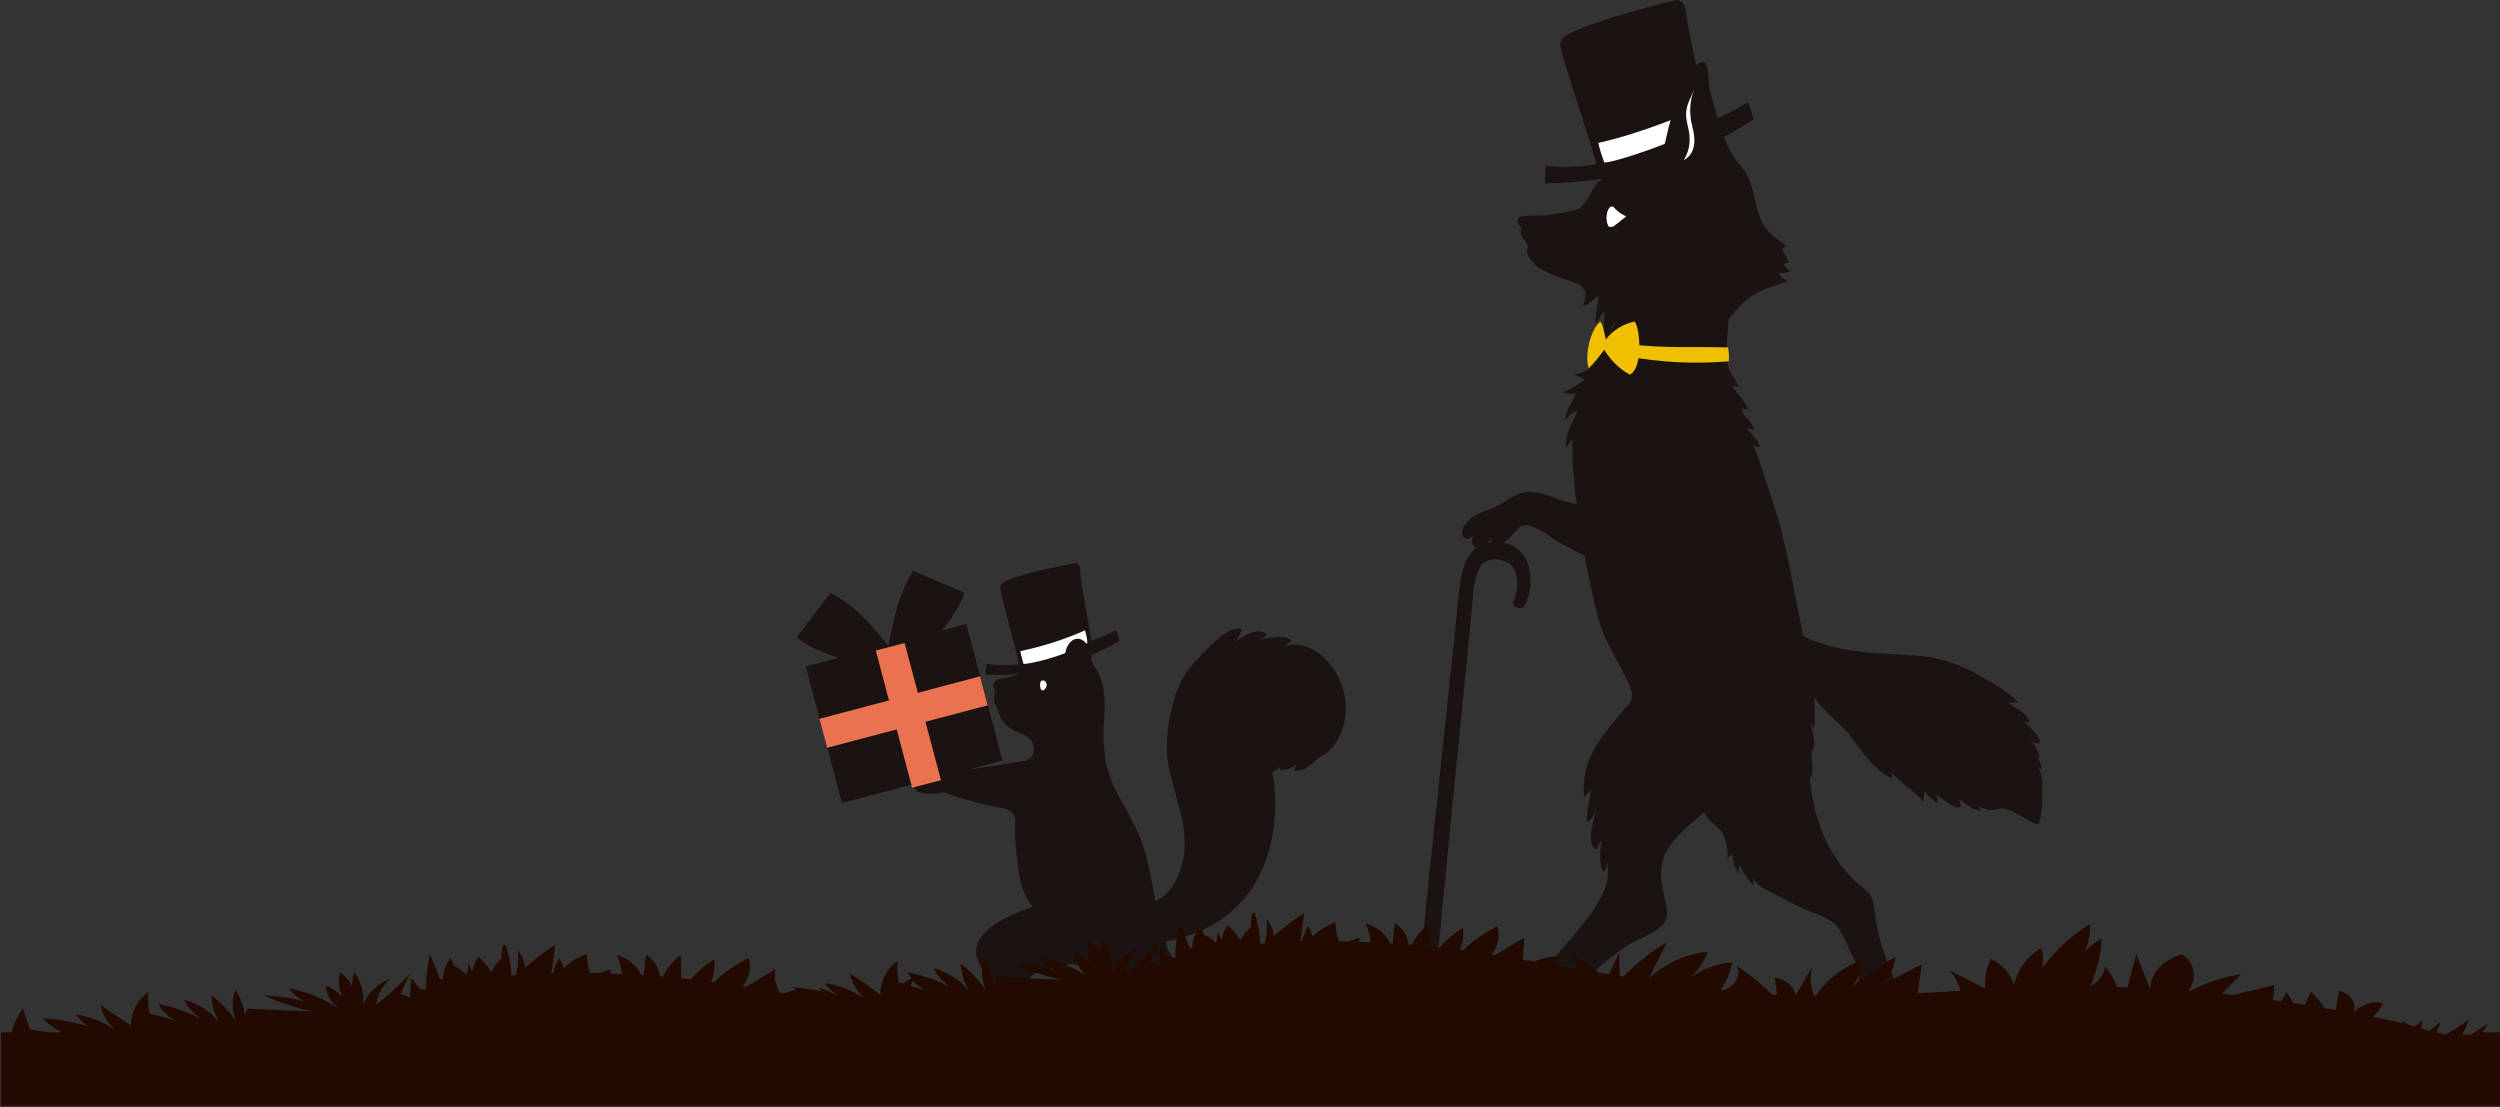
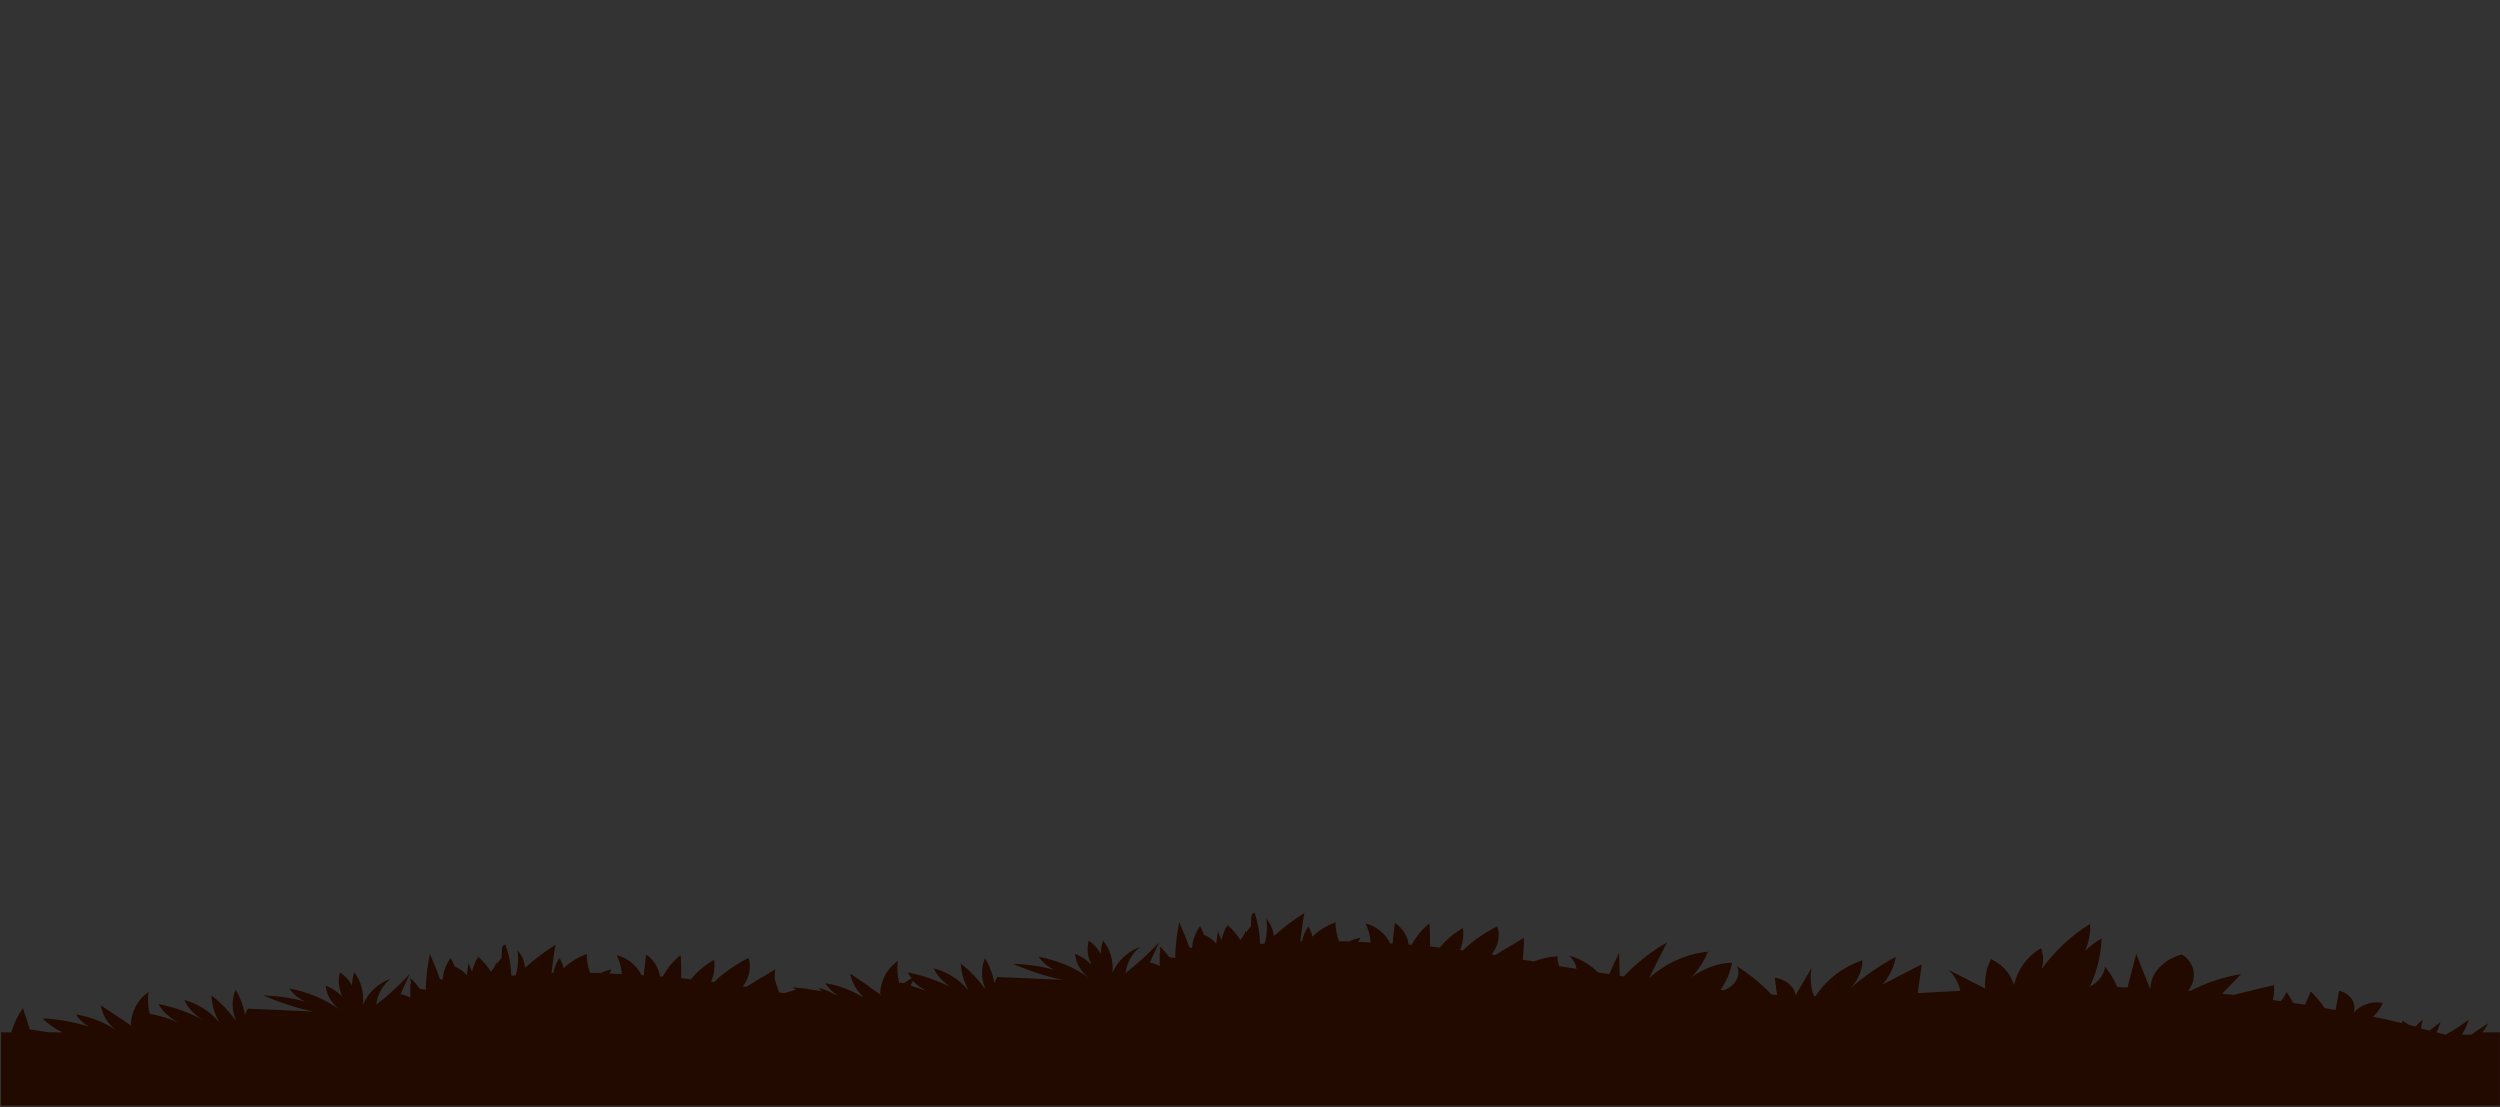
<svg xmlns="http://www.w3.org/2000/svg" xmlns:xlink="http://www.w3.org/1999/xlink" version="1.1" id="レイヤー_1" x="0px" y="0px" viewBox="0 0 433.7 192.1" style="enable-background:new 0 0 433.7 192.1;" xml:space="preserve">
  <rect x="0" y="0" width="433.7" height="192.1" fill="#333333" stroke="none" />
  <style type="text/css">
	.st0{clip-path:url(#SVGID_00000099660886726405568820000000893581631057501885_);}
	.st1{fill:#1A1311;}
	.st2{fill:#FFFFFF;}
	.st3{fill:#EB7251;}
	.st4{clip-path:url(#SVGID_00000015316493783818801140000004407485474551871104_);}
	.st5{fill:#F0BF00;}
	.st6{clip-path:url(#SVGID_00000111180008064299899250000010237967669246197123_);}
	.st7{fill:#220A00;}
</style>
  <g id="リス_プレゼント" transform="translate(635.533 78.551)">
    <g id="グループ_1038" transform="translate(439 2207)">
      <g>
        <defs>
-           <rect id="SVGID_1_" x="-936.3" y="-2187.8" width="95.5" height="83.2" />
-         </defs>
+           </defs>
        <clipPath id="SVGID_00000106110654099172818310000017368120914669175450_">
          <use xlink:href="#SVGID_1_" style="overflow:visible;" />
        </clipPath>
        <g id="グループ_1037" style="clip-path:url(#SVGID_00000106110654099172818310000017368120914669175450_);">
          <path id="パス_1460" class="st1" d="M-903.6-2168.5c0-0.6,0.2-1.3,0.2-1.9c1.8,0.3,3.7,0.3,5.6,0.1c0-1.2-3.4-12.7-3.2-13.4      c0.1-0.5,0.1-0.4,0.5-0.8c1.3-1,8.8-2.7,12.3-3.3c0.5-0.1,1,0.2,1,0.7c0,0,0,0,0,0.1c0.4,4.1,1.4,8.8,2,12.6      c1.5-0.5,2.9-1.1,4.3-1.8c0.3,0.6,0.5,1.3,0.5,1.9C-887.5-2170.3-894.9-2168.1-903.6-2168.5" />
          <path id="パス_1461" class="st2" d="M-886.3-2176.2c-3.6,1.6-7.4,2.8-11.2,3.6c0,0.6,0.4,1.6,0.5,2.2      c0.6,0.2,7.2-1.3,11.1-3.6C-885.9-2174.8-886.1-2175.4-886.3-2176.2" />
          <path id="パス_1462" class="st1" d="M-889.4-2118.2c0.7-0.2,1.4-0.1,2,0.2c1.3,1,1.5,3.9,2.5,5.3c1.9,2.4,4.3,2.8,7,2.9      c1.7,0.1,3.4-0.2,4.8-1.1c1-0.5,1.7-1.1,2.9-0.9c0.5,2.3,0.2,5.2,1.7,7.2c0.4-0.3,0.6-0.9,0.5-1.4c0.2,0.5,0.5,1,1,1.3      c0.1-0.5,0.1-1,0.1-1.5c0.3,0.5,0.6,0.8,1.1,1.1c0.2-1,0.3-2.1,0.1-3.1c-0.4-2.3-0.9-4.6-1.6-6.9c-0.2-0.6-0.2-2.6-0.6-3      c-0.4-0.5-0.8-0.5-1.7-0.3c-0.9-0.7-2.1-0.8-2.7-3.8c23.3-4.5,18.8-29.5,18.4-29.4c0.6-0.1,1.1-0.5,1.3-1      c-0.4,1.8,3.8-0.5,4.3-1.3c-0.9,0.3-1.5,1.1-1.7,2c1.7,0.4,3.7-1.6,4.8-2.8c-0.3,0.2-0.6,0.4-0.8,0.7c4.1-1.7,5.5-6.9,4.7-11      c-0.9-4.7-5.6-10.3-10.9-8.3c0.6-0.2,1.2-0.6,1.7-1.1c-1-1.2-4.7-0.4-5.9,0c0.7-0.2,1.2-0.6,1.6-1.1c-1.4-1.5-4.9,0.7-6,1.8      c0.8-0.7,1.4-1.6,1.7-2.7c-2.3-0.9-6.2,3.7-7.7,5.2c-2,2-3.4,4.5-4.1,7.2c-0.8,2.6-1.2,5.4-1.2,8.1c0,1.1,0.1,2.2,0.3,3.3      c1,5,3.5,10.5,2.6,15.7c-0.4,2.5-2.1,6.8-4.9,7.6c-0.8-4.3-1.4-8.4-3.3-12.4c-1.4-3.1-3.4-5.9-4.6-9.1c-1-3.1-1.3-6.4-1-9.6      c0.2-3.1,0.3-6.2-1.3-9c-0.4-0.7-0.6-0.6-0.8-1.3c-0.2-0.5,0-1.1-0.2-1.7c-1.3-3.9-4.5-2.5-4.5,1c-1.9-0.1-3.9,0.4-5.5,1.4      c-1.5,1.1-3.3,1.8-5.1,2.1c-0.9,0.1-1.8,0.3-1.8,1.3c0,0.4,0.3,0.7,0.3,1.1c0,0.4-0.2,0.6-0.2,0.9c-0.1,0.9,0.7,2,0.9,2.9      c0.3,1.1,1.1,2,2.1,2.6c1.5,0.9,3.7,1.1,3.9,3.3c0.2,2.4-2,2.3-3.8,2.6c-2.8,0.5-13.3,2.1-15.7,1.8c-0.7-0.1-1.5-0.4-1.8,0.4      c-0.1,1,0.3,1.9,1,2.6c1.3,0.9,3.4,0.5,4.6,0.3c3.5,1.2,7,2.2,10.6,2.8c1.2,0.2,2.1,1.3,1.9,2.6c0,0,0,0,0,0      c-0.3,3.4,0.6,7.6,0.7,9c0.3,2,1.1,3.9,2.3,5.5c-3.5,1.1-10.8,4.1-9.7,8.6c0.5,1.8,1.9,3.5,1.7,5.4c-0.1,1.8-2.6,2.4-4.1,2.9      c-1,0.2-1.9,0.7-2.6,1.4c0.4,0.4,0.7,0.2,1.3,0.2c-1.6,0.8-0.5,1.3,0.5,0.5c-0.4,0.3-0.7,0.6-0.9,1c1,0.6,3.7-0.9,4.8-1.2      c1.1-0.3,3.7,0.1,4.5-0.8c0.6-0.7,0.1-2,0.8-2.9c0.5-0.5,1.1-1,1.8-1.4c0.8-0.6,1.3-1.5,2.1-2c1-0.6,2.2-1,3.4-1.1      C-890.9-2117.8-890.2-2118-889.4-2118.2" />
          <path id="パス_1463" class="st2" d="M-893.8-2167.5c-0.2,0.1-0.3,0.4-0.3,0.7c0,2.3,1.9,0.1,0.8-0.6      C-893.4-2167.5-893.6-2167.5-893.8-2167.5" />
-           <rect id="長方形_476" x="-931.3" y="-2173.7" transform="matrix(0.967 -0.256 0.256 0.967 522.288 -306.382)" class="st1" width="28.8" height="24.5" />
          <rect id="長方形_477" x="-931.4" y="-2164.3" transform="matrix(0.967 -0.256 0.256 0.967 522.358 -306.411)" class="st3" width="28.8" height="5.2" />
          <path id="パス_1464" class="st1" d="M-919.2-2171.6c0,0-4.9-8-11.3-11.1l-5.8,7.7c3.4,3.1,12.9,5.3,14.6,5.2L-919.2-2171.6" />
          <path id="パス_1465" class="st1" d="M-920.8-2170.1c0,0,1-11.1,4.7-16.4l8.9,3.8c-2,5.6-8.1,11.1-10.4,12.9L-920.8-2170.1" />
          <path id="パス_1466" class="st3" d="M-922.6-2172.7l5-1.3l6.3,23.8l-5,1.3" />
        </g>
      </g>
    </g>
  </g>
  <g id="キツネ" transform="translate(1182 2187.782)">
    <g>
      <defs>
-         <rect id="SVGID_00000156573481989930050910000001020921972832508845_" x="-936.3" y="-2187.8" width="108.6" height="183.3" />
-       </defs>
+         </defs>
      <clipPath id="SVGID_00000070112230736679596620000010808288182859355274_">
        <use xlink:href="#SVGID_00000156573481989930050910000001020921972832508845_" style="overflow:visible;" />
      </clipPath>
      <g id="グループ_1040" style="clip-path:url(#SVGID_00000070112230736679596620000010808288182859355274_);">
        <path id="パス_1467" class="st1" d="M-914-2156c0-1,0.1-2,0.1-3c2.9,0.3,5.9,0.2,8.8-0.3c-0.2-1.9-6.5-19.8-6.2-20.9     c0.2-0.8,0.1-0.7,0.7-1.2c2-1.7,13.7-5.1,19.2-6.3c0.8-0.2,1.5,0.3,1.7,1.1c0,0,0,0.1,0,0.1c1,6.5,3.6,16.8,3.7,19.8     c3-0.6,5.8-2.6,7.2-3.3c0.5,0.9,0.8,2,1,3C-888.7-2160.2-900.2-2156-914-2156" />
        <path id="パス_1468" class="st2" d="M-885.7-2170c-2,1.5-11.7,5.4-19,7c0.1,0.9,0.7,2.5,1,3.4c1,0.2,12.9-3.4,18.9-7.4     C-885.2-2167.8-885.3-2169.4-885.7-2170" />
        <path id="パス_1469" class="st1" d="M-876.8-2150.4c-0.7-2.1-1-4.3-1.8-6.3c-0.6-1.6-1.9-2.7-2.8-4.2c-2.1-3.4-2.9-7.5-4-11.3     c-0.3-1,0-4.1-0.9-4.7c-1.1-0.7-3.3,2.5-3.8,3.4c-1.3,3.5-2.3,7-3.1,10.7c-0.2,1.1,0,1-1,1.6c-2.4,1.4-5,2.6-7.7,3.5     c-1.8,0.7-2.8,1.1-3.8,2.8c-0.8,1.4-1.3,2.9-2.8,3.5c-2.4,0.6-4.8,1-7.3,1c-0.6,0-1.1,0-1.7,0.1c-0.6,0-1.3,0.2-1.2,0.9     c0,0.4,0.3,0.6,0.5,1c0.2,0.5-0.1,0.9,0.1,1.4c0.3,0.9,1.4,1.4,1.1,2.3c-0.4,1,0.4,1.7,1,2.4c0.2,0.3,0.5,0.6,0.8,0.9     c0.3,0.2,1.5,0.8,1.7,0.9c0.9,0.5,1.8,0.8,2.8,1.1c2.8,0.9,4.6,1.4,3.3,4.6c1,0.1,1.8-1.2,2.7-1.6c-0.1,1.6-0.6,3.2-0.5,4.8     c0.5-0.6,0.7-1.5,1.5-2.1c0.1,1.6-0.4,3.6,0.4,5c0.6-0.8,0.7-2.2,1.4-3.1c0.3,2.3,1.5,4.2,3.9,4c2.4-0.2,4.8-0.5,7.2-0.6     c1.7,0.1,3.3-0.2,4.9-0.7c2.8-1.3,4.4-4.5,6.7-6.5c2.3-2,4.6-2.4,7.3-3.4c-0.5-0.4-1.4-0.7-1.5-1.4c0.7,0,1.4-0.1,2-0.3     c-0.5-0.4-0.9-0.8-1.2-1.3c0.3,0,0.6-0.2,0.9-0.2c0.1-0.7-2.1-2.8-0.3-2.8C-874.1-2146.6-875.9-2147.6-876.8-2150.4" />
        <path id="パス_1470" class="st2" d="M-902.1-2151.9c-0.3-0.2-0.7,0.1-0.8,0.3c-0.3,0.5-0.4,1-0.4,1.6c0,0.5,0.1,1,0.3,1.4     c0.4,0.5,1.1,0,1.4-0.3c0.3-0.2,0.6-0.4,0.9-0.7c0.1-0.1,0.3-0.2,0.4-0.3s0.3-0.2,0.4-0.4c-0.1,0-0.2,0-0.3-0.1     C-900.9-2150.7-901.6-2151.3-902.1-2151.9" />
        <path id="パス_1471" class="st1" d="M-873.9-2099c-0.7-2.1-1.4-4.2-2.1-6.4c-0.5-1.8-1.2-3.6-1.9-5.3c0.3,0.3,0.7,0.5,1.2,0.5     c-0.2-1.3-1.6-2.4-2.3-3.4c0.4,0.1,0.9,0.4,1.3,0.4c-0.1-1.1-1.6-2.1-2-3.1c-0.4-0.9,0.2-0.6,1-0.4c-0.5-1.4-2-2.9-2.9-4.2     c0.4,0.1,0.8,0.2,1.2,0.2c-0.4-0.9-0.9-1.7-1.4-2.5c-1.2-2.6-0.5-5.6-0.4-8.4c0-0.8,0.5-5.7-0.9-5.8c-1.4-0.1-2.2-2-3.7-2.2     c-5.6-0.6-11,1.9-14.2,6.5c-0.8,1.3-1.5,2.8-2.4,4.1c-0.8,1.3-1,3-2,4.3c-0.8,1-2,1.7-3.4,1.8c0.4,0.5,1.2,0.6,1.7,1     c-1.2,0.9-2.4,1.6-3.7,2.2c0.7,0.2,1.4,0.3,2.1,0.2c-0.1,0.5-0.4,1-0.6,1.4c-0.6,1-1,2.1-1.2,3.2c0.6-0.6,1.2-1.5,2.2-1.5     c-1,2-2.2,3.9-2.1,6.3c0.4-0.6,0.9-1.1,1.2-1.7c-0.2,0.3,0,1,0,1.4c0.1,0.6,0,1.3,0,1.9c0,1.6,0.2,3.2,0.3,4.8     c0.1,1.4,0.4,2.9,0.6,4.3c0.8,6.4,2,12.7,3.6,19c1.1,4,3.4,7.2,5.1,10.9c1.5,3.2,0.6,3.2-1.6,5.9c-3.7,4.5-6.5,7.9-6,14.2     c0.3-0.5,0.9-0.8,1.1-1.4c0,1.9-0.7,3.6-0.6,5.6c0.8-0.3,1.1-1.1,1.6-1.8c-0.5,1.4-1.8,5.9,0,6.6c0.2-0.6,0.6-1.1,0.9-1.6     c-0.1,1.8-0.6,3.9,0.4,5.5c0.5-0.6,0.7-1.4,0.7-2.1c0.1,2.8,0.2,3.9-1.2,6.5c-1.6,3.1-3.8,5.5-6,8.1c-0.9,1.1-1.8,2.2-2.8,3.3     c-1.1,1.3-2.3,2.4-3.6,3.5c-1.2,0.9-2.8,1.5-4.2,2.3c-0.7,0.4-1.3,0.9-1.8,1.6c-0.3,0.5-0.6,1.6,0.2,1.7c0.6,0.1,1.4-0.4,1.9-0.6     c-0.7,0.2-1.4,1.3-0.9,2c0.5,0.7,2.4,0.1,3.1-0.3c-1.6,0.8-0.8,1.7,0.7,1.7c1.3-0.2,2.6-0.7,3.8-1.3c1.3-0.5,2.1-0.6,2.9-1.8     c1.1-2,2.4-3.9,3.9-5.7c2.1-2.1,4.3-4,6.7-5.7c2-1.5,5.1-2.2,6.8-4c1.4-1.6,0.7-3.3,0.2-5.4c-0.5-2.4-0.8-4.9,0.4-7.2     c1.5-2.8,4.3-5,6.7-7c0.5,1.8,2.4,2.3,3.2,3.8c0.6,1.3,0.9,2.8,0.8,4.2c0.1-0.1,0.7-0.7,0.7-0.8c0.4,1.1,0.4,2.5,1.2,3.4     c0-0.5,0.1-1,0.2-1.5c0.5,1.3,1.4,2.6,2.4,3.6c0-0.5,0-0.9,0-1.4c0.3,1.6,2.8,2.4,4,3.1c2.2,1.2,4.4,2.3,6.7,3.2     c1.1,0.4,2.2,0.9,3.2,1.6c1.3,1.1,2.1,3.3,2.8,4.8c0.7,1.5,1.8,3.1,1.6,4.8c-0.2,0.9-0.5,1.8-0.8,2.6c-0.3,0.9-0.7,1.7-1.1,2.5     c-0.3,0.6-0.9,0.7-1.4,0.9c-0.6,0.3-1.3,0.7-1.9,1.1c-0.5,0.3-0.8,0.8-1,1.4c-0.2,0.6-0.6,1.9,0,2.4c0.7,0.5,2.1-0.8,2.6-1.2     c-0.5,0.4-1.9,1.7-1.6,2.4c0.4,0.3,0.8,0.5,1.3,0.5c0.6-0.2,1.2-0.5,1.6-1c-0.5,0.5-1,1.3-0.2,1.7c1.6,0.7,2.8-0.6,3.9-1.5     c0.6-0.4,1.1-1,1.5-1.6c0.8-1.2,1.3-2.6,2-3.9c0.6-0.8,1.2-1.7,1.6-2.7c0.1-0.6,0.2-1.1,0.2-1.7c-0.1-0.6-0.3-1.2-0.6-1.7     c-0.5-1.2-1-2.4-1.4-3.6c-0.8-2.2-1.4-4.4-1.8-6.7c-0.2-1.6-0.2-3.5-1.3-4.8c-0.5-0.5-1.1-0.9-1.7-1.4c-3.2-2.9-5.6-6.6-6.9-10.8     c-0.6-1.7-1-3.4-1.2-5.1c-0.2-0.9-0.3-1.9-0.3-2.9c0.1,0.1,0.1,0.3,0.2,0.4c0.5-1.5,0-3.6,0-5.2c0,0.2,0.1,0.4,0.2,0.5     c0.7-1.4-0.1-3.5-0.2-5c0.2,0.3,0.2,0.8,0.5,1c0.3-2.9,0.1-5.8-0.6-8.6c-0.7-2.5-0.8-5.3-1.4-7.9c-1.2-5.7-2.1-11.6-3.6-17.3     C-873.1-2096.4-873.5-2097.7-873.9-2099" />
        <path id="パス_1472" class="st1" d="M-874.3-2082.9c1.2,5.4,9.7,7.5,14.4,8.1c3.9,0.5,7.9,0.5,11.9,0.9     c3.4,0.5,6.8,1.7,9.7,3.5c2.1,1.2,4.7,2.6,6.4,4.5c-0.6,0-1.2,0-1.8,0c1,0.7,3.6,2,3.7,3.4c-0.3-0.1-0.6,0-0.8-0.1     c0.6,0.7,3.1,2.7,2.6,3.8c-0.6,0-1.1-0.2-1.6-0.6c0.8,0.9,1.4,1.9,1.7,3.1c-0.3-0.1-0.6-0.3-0.8-0.6c0.6,0.7,1,1.6,1.1,2.6     c-0.1-0.1-0.5-0.3-0.6-0.4c0.5,0.5,0.7,2.7,0.8,3.4c0.1,1.1,0,2.3-0.2,3.4c-0.1,0.6-0.1,2.5-0.6,3c-0.4,0.3-0.6-0.1-0.9-0.2     c-0.9-0.3-1.9-1.1-2.8-1.5c-0.7-0.4-1.4-0.7-2.2-0.9c-0.7-0.1-1,0.1-1.6,0.2c-1,0.2-2-0.1-2.8-0.7c0.1,0.2,0.2,0.5,0.3,0.8     c-1.3,0.1-2.6-1.3-3.7-1.8c0.1,0.3,0.2,0.7,0.3,1.1c-1.2,0.8-3.3-1.6-4.3-2c0.1,0.5,0.2,1,0.3,1.5c-0.9-0.5-1.7-1.3-2.3-2.1     c-0.2,0.6-0.2,1.2-0.2,1.8c-1.8-1.9-3.9-3.3-5.7-5.2c0.2,0.4,0.3,0.8,0.2,1.2c-3.3-1.7-5.4-5-7.5-7.8c-1.1-1.2-2.2-2.3-3.4-3.3     c-1.5-1.6-2.9-3.4-4.3-5.1C-871.8-2072.3-875.5-2075.2-874.3-2082.9" />
-         <path id="パス_1473" class="st5" d="M-898.4-2132c-2,0.4-3.8,1.5-5,3.1c-0.3-0.8-0.4-2.5-1-3.1c-1.8,1.6-2.7,5.9-2,8.1     c1-1,1.9-2.1,2.7-3.2c1.1,1.8,2.6,3.3,4.4,4.3C-897-2123.7-897.4-2130.6-898.4-2132" />
-         <path id="パス_1474" class="st5" d="M-899.5-2128.1c6,0.8,11.6,0.4,17.3,0.6c0.1,0.8,0.2,1.6,0.1,2.4     c-5.9,0.5-11.9,0.2-17.8-0.9C-899.8-2126.4-899.7-2127.4-899.5-2128.1" />
        <path id="パス_1475" class="st2" d="M-888.4-2165.7c0,0,0-0.1,0-0.1c-0.6-2.2-0.5-4.4,0.3-6.5c-0.6,1.6-1.4,2.7-1.4,4.4     c0,1.2,0.5,2.4,0.6,3.7c0.1,1.5-0.2,2.9-1,4.2C-887.8-2161.1-887.8-2163.7-888.4-2165.7" />
-         <path id="パス_1476" class="st1" d="M-896.1-2118.7c-2,2-1.2,8.2-1,10.8c0.1,1.9,1.5,4.8,1,6.6c-0.4,1.7-0.8,1.3-2.5,1.4     c-3.6,0.4-7.2,0.2-10.7-0.6c-2.8-0.6-6.7-2.9-9.5-1.5c-1.8,0.9-3.2,2.1-5.1,2.7c-1.1,0.3-2.1,0.8-3,1.5c-0.6,0.5-1.8,1.9-1.4,2.8     c0.4,1.1,1.5,0.7,2.1,0c-1,1.1-0.3,2.6,1.2,2.2c1.2-0.4,1.6-1.6,2.2-2.5c-0.5,0.6-0.7,1.4-0.6,2.2c1.4,0.6,3-1.1,4-2.1     c0.3-0.4,0.7-0.8,1.1-1.2c1.8-1.2,5.6,2.1,7.1,2.9c5.2,2.7,10.1,5.5,16.1,4.7c0.4-0.1,0.9,0.4,1.2,0.2c0.9-0.4,1.6-2.5,2-3.3     c2.6-4.6,5.3-9.6,6.6-14.9c1-3.9,0.5-8.7-2.4-11.7C-889.5-2120.4-894.8-2122.1-896.1-2118.7" />
+         <path id="パス_1476" class="st1" d="M-896.1-2118.7c-2,2-1.2,8.2-1,10.8c0.1,1.9,1.5,4.8,1,6.6c-0.4,1.7-0.8,1.3-2.5,1.4     c-3.6,0.4-7.2,0.2-10.7-0.6c-2.8-0.6-6.7-2.9-9.5-1.5c-1.8,0.9-3.2,2.1-5.1,2.7c-1.1,0.3-2.1,0.8-3,1.5c-0.6,0.5-1.8,1.9-1.4,2.8     c0.4,1.1,1.5,0.7,2.1,0c-1,1.1-0.3,2.6,1.2,2.2c1.2-0.4,1.6-1.6,2.2-2.5c1.4,0.6,3-1.1,4-2.1     c0.3-0.4,0.7-0.8,1.1-1.2c1.8-1.2,5.6,2.1,7.1,2.9c5.2,2.7,10.1,5.5,16.1,4.7c0.4-0.1,0.9,0.4,1.2,0.2c0.9-0.4,1.6-2.5,2-3.3     c2.6-4.6,5.3-9.6,6.6-14.9c1-3.9,0.5-8.7-2.4-11.7C-889.5-2120.4-894.8-2122.1-896.1-2118.7" />
        <path id="パス_1477" class="st1" d="M-917.7-2082.5c-0.3,0.4-1.7,0.2-1.8-0.6c0.9-2.4,1.6-7-2.4-7.6c-4.8-0.7-4.4,5.3-5,11.1     c-0.6,5.8-5.7,57.1-6.7,68.5c-0.7,1.6-2.8,1-2.8,0c-0.2-2.4,6.6-64.4,7.1-70c0.7-7.4,1-12.6,6.9-12.6     C-915.6-2093.7-915.6-2085.5-917.7-2082.5" />
      </g>
    </g>
  </g>
  <g id="グループ_992" transform="translate(936.286 2346.193)">
    <g>
      <defs>
        <rect id="SVGID_00000140698354135406901510000013433545303745201598_" x="-936.3" y="-2187.8" width="433.7" height="33.7" />
      </defs>
      <clipPath id="SVGID_00000076572526336797306040000011780249535574658462_">
        <use xlink:href="#SVGID_00000140698354135406901510000013433545303745201598_" style="overflow:visible;" />
      </clipPath>
      <g id="グループ_991" transform="translate(0 0)" style="clip-path:url(#SVGID_00000076572526336797306040000011780249535574658462_);">
        <path id="パス_1413" class="st7" d="M-504.6-2168.7c-1,0.7-2,1.3-3,2h-1.6c0.5-0.8,0.9-1.7,1.2-2.6c-1.3,1-2.6,1.8-4,2.6     c-0.5-0.1-1.1-0.3-1.6-0.4c0.3-0.6,0.5-1.2,0.7-1.8c-0.6,0.5-1.3,1-1.9,1.5c-0.5-0.1-1-0.2-1.5-0.4c0.1-0.5,0.2-1,0.3-1.5     c-0.4,0.4-0.9,0.8-1.3,1.2c-0.4-0.1-0.7-0.2-1.1-0.3c-0.3-0.2-0.7-0.5-1.1-0.7c0,0.1-0.1,0.3-0.1,0.4c-1.7-0.4-3.3-0.8-5-1.1     c0.7-0.7,1.3-1.5,1.7-2.4c-1.9-0.4-3.8,0.3-5.1,1.7h0c0.6-1.5-0.5-3.4-2.5-3.8c-0.2,1.1-0.4,2.2-0.6,3.3     c-0.6-0.1-1.2-0.2-1.9-0.3c-0.7-1.1-1.5-2-2.4-2.9c-0.3,0.8-0.7,1.5-1,2.3c-0.7-0.1-1.4-0.2-2.1-0.3c-0.3-0.7-0.7-1.3-1.1-1.9     c-0.3,0.6-0.6,1.1-1,1.6c-0.5-0.1-0.9-0.1-1.4-0.2c0.2-0.8,0.3-1.7,0.2-2.6l-7,1.7c-0.7-0.1-1.4-0.1-2-0.2l3.3-3.4     c-3.1,0.5-6.1,1.5-8.8,2.9l-0.4,0c1.5-1.8,1.3-4.4-0.5-5.9c-0.2-0.2-0.4-0.3-0.6-0.4c-3.2,0.8-5.5,3.4-5.4,5.9c0,0-0.1,0-0.1,0     c-0.8-2-1.6-4-2.4-6c-0.5,1.9-1,3.9-1.5,5.8c-0.6,0-1.2,0-1.8-0.1c-0.5-1.2-1.2-2.4-2.1-3.5c-0.2,1.5-1.2,2.7-2.5,3.4h-0.1     c1.2-2.6,1.9-5.4,2-8.3c-1,0.6-2,1.3-2.9,2.2c0.7-1.5,1-3.1,0.9-4.7c-3.3,2-6.1,4.7-8.4,7.8c0.4-1.2,0.3-2.5-0.1-3.6     c-2.4,1.4-4.1,3.7-4.7,6.4c-0.6-2-2-3.6-4-4.5c-0.8,1.6-1.1,3.3-1,5.1l-6.3-3.2c1,1,1.7,2.2,2,3.6c-2.5,0.1-5,0.3-7.4,0.4l0.7-5     l-6.8,3.5c1.2-1.4,2-3,2.3-4.8c-2.8,1.5-5.4,3.3-7.8,5.4c1.2-1.3,2-3,2-4.8c-3.3,1.1-6.2,3.3-8.1,6.2c-0.1,0-0.2,0-0.3,0     c-0.6-1.6-0.7-3.3-0.4-4.9c-0.9,1.6-1.9,3.2-2.8,4.8c-0.1-1.5-1.7-2.8-3.6-3.1c0.1,1,0.3,2,0.4,3c-0.3,0-0.7,0-1-0.1     c-1.8-1.9-3.8-3.5-6-4.9c0.9,1.5-0.3,3.6-2.3,4.2l-0.5-0.1c1-1.4,1.7-3,2-4.7c-2.5,0.1-4.9,1-7,2.5c1.2-1.3,2.2-2.8,2.8-4.4     c-3.8,0.4-7.3,2-10.2,4.6c1-2.1,2.1-4.2,3.1-6.2c-2.8,1.6-5.3,3.6-7.5,5.9l-0.7-0.1c0-1.3-0.1-2.7-0.1-4     c-0.6,1.2-1.1,2.4-1.7,3.7l-2-0.3c-1.3-1.4-3.1-2.4-5-2.9c0.7,0.6,1.2,1.4,1.3,2.3l-3-0.5c-0.2-0.5-0.3-1.1-0.3-1.7     c-1.4,0.1-2.8,0.4-4.1,0.9l-1.9-0.3c0.1-1.3,0.2-2.5,0.2-3.8l-5,3l-0.6-0.1c1.1-1.4,1.5-3.2,1-4.9c-2.2,1.1-4.3,2.5-6,4.2     l-0.4-0.1l-0.1,0c0.5-1.2,0.7-2.5,0.5-3.8c-1.5,0.9-2.9,2-4,3.4c-0.6-0.1-1.1-0.1-1.7-0.2c0-1.3,0-2.7-0.1-4     c-1.3,1-2.3,2.3-3.1,3.7c-0.2,0-0.4,0-0.5,0c-0.2-1.6-1.1-2.9-2.4-3.8c-0.1,1.2-0.3,2.4-0.4,3.6c-0.1,0-0.3,0-0.4,0     c-0.8-1.7-2.4-3-4.3-3.5c0.5,1,0.8,2.1,0.9,3.3c-0.7,0-1.5-0.1-2.2-0.1c0.2-0.2,0.3-0.4,0.4-0.7c-0.6,0.1-1.3,0.3-1.8,0.6     c-0.6,0-1.3,0-1.9,0c-0.4-1.1-0.6-2.2-0.6-3.3c-1.5,0.6-2.9,1.4-4,2.5c-0.1-0.6-0.4-1.2-0.7-1.8c-0.6,0.8-0.9,1.7-1.1,2.6l-0.3,0     c0.2-1.6,0.4-3.3,0.7-4.9c-1.9,1.2-3.6,2.5-5.3,4c-0.1-1.1-0.6-2.2-1.3-3c0.2,1.4,0.1,2.9-0.3,4.3l-0.7,0.1     c0.1-0.1,0.2-0.3,0.3-0.4l-0.4,0.4c0-1.9-0.4-3.7-0.9-5.4c-0.5,0-0.6,0.5-0.6,0.8l-0.1,1.9c0-0.1,0-0.2-0.1-0.3     c-0.2,0.3-0.5,0.7-0.7,1c0-0.1,0-0.2,0-0.4c-0.2,0.3-0.3,0.7-0.5,1c-0.2,0.2-0.3,0.4-0.5,0.7c-0.6-1-1.4-1.9-2.3-2.7     c0,0.2,0.1,0.4,0.1,0.6c-0.1-0.1-0.1-0.2-0.2-0.3c-0.4,0.8-0.7,1.6-0.9,2.4c-0.2-0.5-0.4-1-0.6-1.5c-0.1,0.7-0.2,1.4-0.3,2.1     c-0.6-0.7-1.3-1.2-2.1-1.5c-0.2-0.5-0.4-1-0.7-1.5c-0.8,1.1-1.3,2.4-1.4,3.8c-0.2-0.1-0.4-0.1-0.5-0.2c-0.5-1.5-1.1-2.9-1.7-4.3     c-0.4,2-0.7,4.1-0.7,6.2c-0.3,0-0.6-0.1-0.8-0.1l-0.3-0.1c-0.5-0.7-1-1.3-1.6-1.8v0.1c0.1,0.3,0.1,0.7,0.1,1c0,0,0,0-0.1,0v2.3     c-0.5-0.3-1.1-0.5-1.7-0.6c0.5-1.2,1.1-2.4,1.6-3.5c-1.8,1.9-3.7,3.7-5.8,5.3c0.2-1.8,1.1-3.4,2.5-4.5c-2.2,0.8-3.9,2.4-4.8,4.5     c0.2-2-0.3-4-1.6-5.6c-0.3,0.7-0.4,1.5-0.4,2.3c-0.5-0.9-1.2-1.7-2.1-2.3c-0.4,1.4-0.2,2.9,0.5,4.2c-0.8-0.8-1.8-1.5-2.9-1.9     c0.2,1.7,1.1,3.2,2.5,4.2c-2.6-1.9-5.6-3.1-8.8-3.7c0.7,1,1.7,1.8,2.8,2.3c-2.4-0.7-4.8-1-7.3-1.1c2.8,1.2,5.7,2.2,8.7,2.8     l-11.4-0.5c-0.2,0.4-0.4,0.8-0.5,1.1c-0.2-1.5-0.8-3-1.6-4.4c-0.7,1.7-0.7,3.5,0,5.2c0,0,0,0-0.1,0c-1.2-1.6-2.5-3-4.1-4.2     c0.1,1.6,0.5,3.1,1.3,4.5l-0.1,0c-1.5-1.8-3.6-3.1-5.9-3.7c0.6,1.3,1.6,2.3,2.7,3.1c0,0-0.1,0-0.1,0c-2.2-1.1-4.6-1.9-7.1-2.4     c0.2,0.4,0.4,0.7,0.7,1c-0.5,0.3-1,0.6-1.4,0.9c-0.3-0.1-0.5-0.1-0.8-0.1c-0.3-1.2-0.4-2.5-0.2-3.8c-1.9,1.3-3,3.4-3.1,5.7     c0.1,0.1,0.2,0.3,0.4,0.4c-0.1-0.1-0.2-0.2-0.4-0.2c0,0.1,0,0.2,0,0.2c0-0.1,0-0.2,0-0.3c-0.7-0.5-1.4-0.9-2-1.4     c0-0.1,0-0.1,0-0.2c0,0,0,0.1-0.1,0.1l-3.1-2.1c0.3,1.5,1.1,2.9,2.2,4c0,0,0,0,0,0.1c-2-1.2-4.2-2.1-6.5-2.4     c0.6,0.9,1.3,1.6,2.2,2.1c-0.2-0.1-0.4-0.1-0.6-0.2c-0.9-0.5-1.8-0.9-2.8-1.1c0.2,0.2,0.4,0.4,0.6,0.6c-0.8-0.2-1.7-0.3-2.5-0.4     c0,0,0-0.1,0-0.1c-0.1,0-0.3,0-0.4,0c-0.7-0.1-1.4-0.1-2.1-0.2c0.1,0.1,0.3,0.3,0.5,0.4c-0.7,0.2-1.3,0.4-2,0.6l-0.9-0.1     c-0.3-0.8-0.6-1.6-0.8-2.5c0-0.5,0.1-1,0.1-1.5c-1.7,1-3.4,2-5,3l-0.6-0.1c1.1-1.4,1.5-3.2,1-4.9c-2.2,1.1-4.3,2.5-6,4.2     l-0.4-0.1l-0.1,0c0.5-1.2,0.7-2.5,0.5-3.8c-1.5,0.9-2.9,2-4,3.4c-0.6-0.1-1.1-0.1-1.7-0.2c0-1.3,0-2.7-0.1-4     c-1.3,1-2.3,2.3-3.1,3.7c-0.2,0-0.4,0-0.5,0c-0.2-1.6-1.1-2.9-2.4-3.8c-0.1,1.2-0.3,2.4-0.4,3.6l-0.4,0c-0.8-1.7-2.4-3-4.3-3.5     c0.5,1,0.8,2.1,0.9,3.3c-0.7,0-1.5-0.1-2.2-0.1c0.2-0.2,0.3-0.5,0.4-0.7c-0.6,0.1-1.2,0.3-1.8,0.6c-0.6,0-1.3,0-1.9,0     c-0.4-1.1-0.6-2.2-0.6-3.3c-1.5,0.6-2.9,1.4-4,2.5c-0.1-0.6-0.4-1.2-0.7-1.8c-0.6,0.8-0.9,1.7-1.1,2.6l-0.3,0     c0.2-1.6,0.4-3.3,0.7-4.9c-1.9,1.2-3.6,2.5-5.3,4c-0.1-1.1-0.5-2.2-1.3-3c0.2,1.4,0.1,2.9-0.3,4.3l-0.7,0.1     c0.1-0.2,0.2-0.3,0.3-0.4c-0.1,0.1-0.3,0.3-0.4,0.4c0-1.9-0.4-3.7-1-5.4c-0.5,0-0.6,0.5-0.6,0.8c0,0.6-0.1,1.2-0.1,1.9     c0-0.1,0-0.2-0.1-0.3c-0.2,0.3-0.5,0.7-0.7,1c0-0.1,0-0.2,0-0.4c-0.2,0.3-0.3,0.7-0.5,1l-0.5,0.7c-0.6-1-1.4-1.9-2.3-2.7     c0,0.2,0.1,0.4,0.1,0.6l-0.2-0.3c-0.4,0.8-0.7,1.6-0.9,2.4c-0.2-0.5-0.4-1-0.6-1.5c-0.1,0.7-0.2,1.4-0.3,2.1     c-0.6-0.7-1.3-1.2-2.1-1.5c-0.2-0.5-0.4-1-0.7-1.5c-0.8,1.1-1.3,2.4-1.4,3.8c-0.2-0.1-0.4-0.1-0.5-0.2c-0.5-1.5-1.1-2.9-1.7-4.3     c-0.4,2-0.7,4.1-0.7,6.2c-0.3,0-0.6-0.1-0.8-0.1l-0.3-0.1c-0.5-0.7-1-1.3-1.6-1.8v0.1c0.1,0.3,0.1,0.7,0.1,1c0,0,0,0-0.1,0v2.3     c-0.5-0.3-1.1-0.5-1.7-0.6c0.5-1.2,1.1-2.4,1.6-3.5c-1.8,1.9-3.7,3.7-5.8,5.3c0.2-1.8,1.1-3.4,2.5-4.5c-2.2,0.8-3.9,2.4-4.8,4.5     c0.2-2-0.3-4-1.5-5.6c-0.3,0.7-0.4,1.5-0.4,2.3c-0.5-0.9-1.2-1.7-2.1-2.3c-0.4,1.4-0.2,2.9,0.4,4.2c-0.8-0.8-1.8-1.5-2.9-1.9     c0.2,1.7,1.1,3.2,2.5,4.2c-2.6-1.9-5.6-3.1-8.8-3.7c0.7,1,1.7,1.8,2.8,2.3c-2.4-0.7-4.8-1-7.3-1.1c2.8,1.2,5.7,2.2,8.7,2.8     c-3.8-0.2-7.6-0.3-11.4-0.5c-0.2,0.4-0.4,0.8-0.5,1.1c-0.2-1.5-0.8-3-1.6-4.4c-0.7,1.7-0.7,3.5,0,5.2c0,0,0,0-0.1,0     c-1.2-1.6-2.5-3-4.1-4.2c0.1,1.6,0.5,3.2,1.3,4.5l-0.1,0c-1.5-1.8-3.6-3.1-5.9-3.7c0.7,1.5,1.9,2.7,3.3,3.5     c-2.4-1.3-5.1-2.3-7.8-2.8c0.8,1.4,2.1,2.5,3.5,3.2c-1.6-0.7-3.3-1.2-5-1.5c-0.3-1.2-0.4-2.5-0.2-3.8c-1.9,1.3-3,3.4-3.1,5.7     c0.1,0.1,0.2,0.3,0.4,0.4c-0.1-0.1-0.2-0.2-0.4-0.2c0,0.1,0,0.2,0,0.2c0-0.1,0-0.2,0-0.3c-1.7-1.2-3.5-2.3-5.2-3.5     c0.3,1.7,1.2,3.2,2.6,4.3c-2.1-1.4-4.4-2.3-6.9-2.7c0.6,0.9,1.3,1.6,2.2,2.1c-2.6-0.8-5.3-1.3-8-1.4c1,1,2.2,1.8,3.4,2.4h-2.3     c-1.1-0.2-2.2-0.3-3.3-0.5c-0.4-1.2-0.8-2.5-1.2-3.7c-0.9,1.3-1.6,2.7-2,4.2h-1.8v12.7h433.7v-12.7h-3.3     C-505.4-2167.3-505-2168-504.6-2168.7 M-777.9-2176c0.7,0.7,1.5,1.3,2.4,1.8c-0.9-0.4-1.8-0.7-2.8-1     C-778.2-2175.5-778.1-2175.8-777.9-2176" />
      </g>
    </g>
  </g>
</svg>